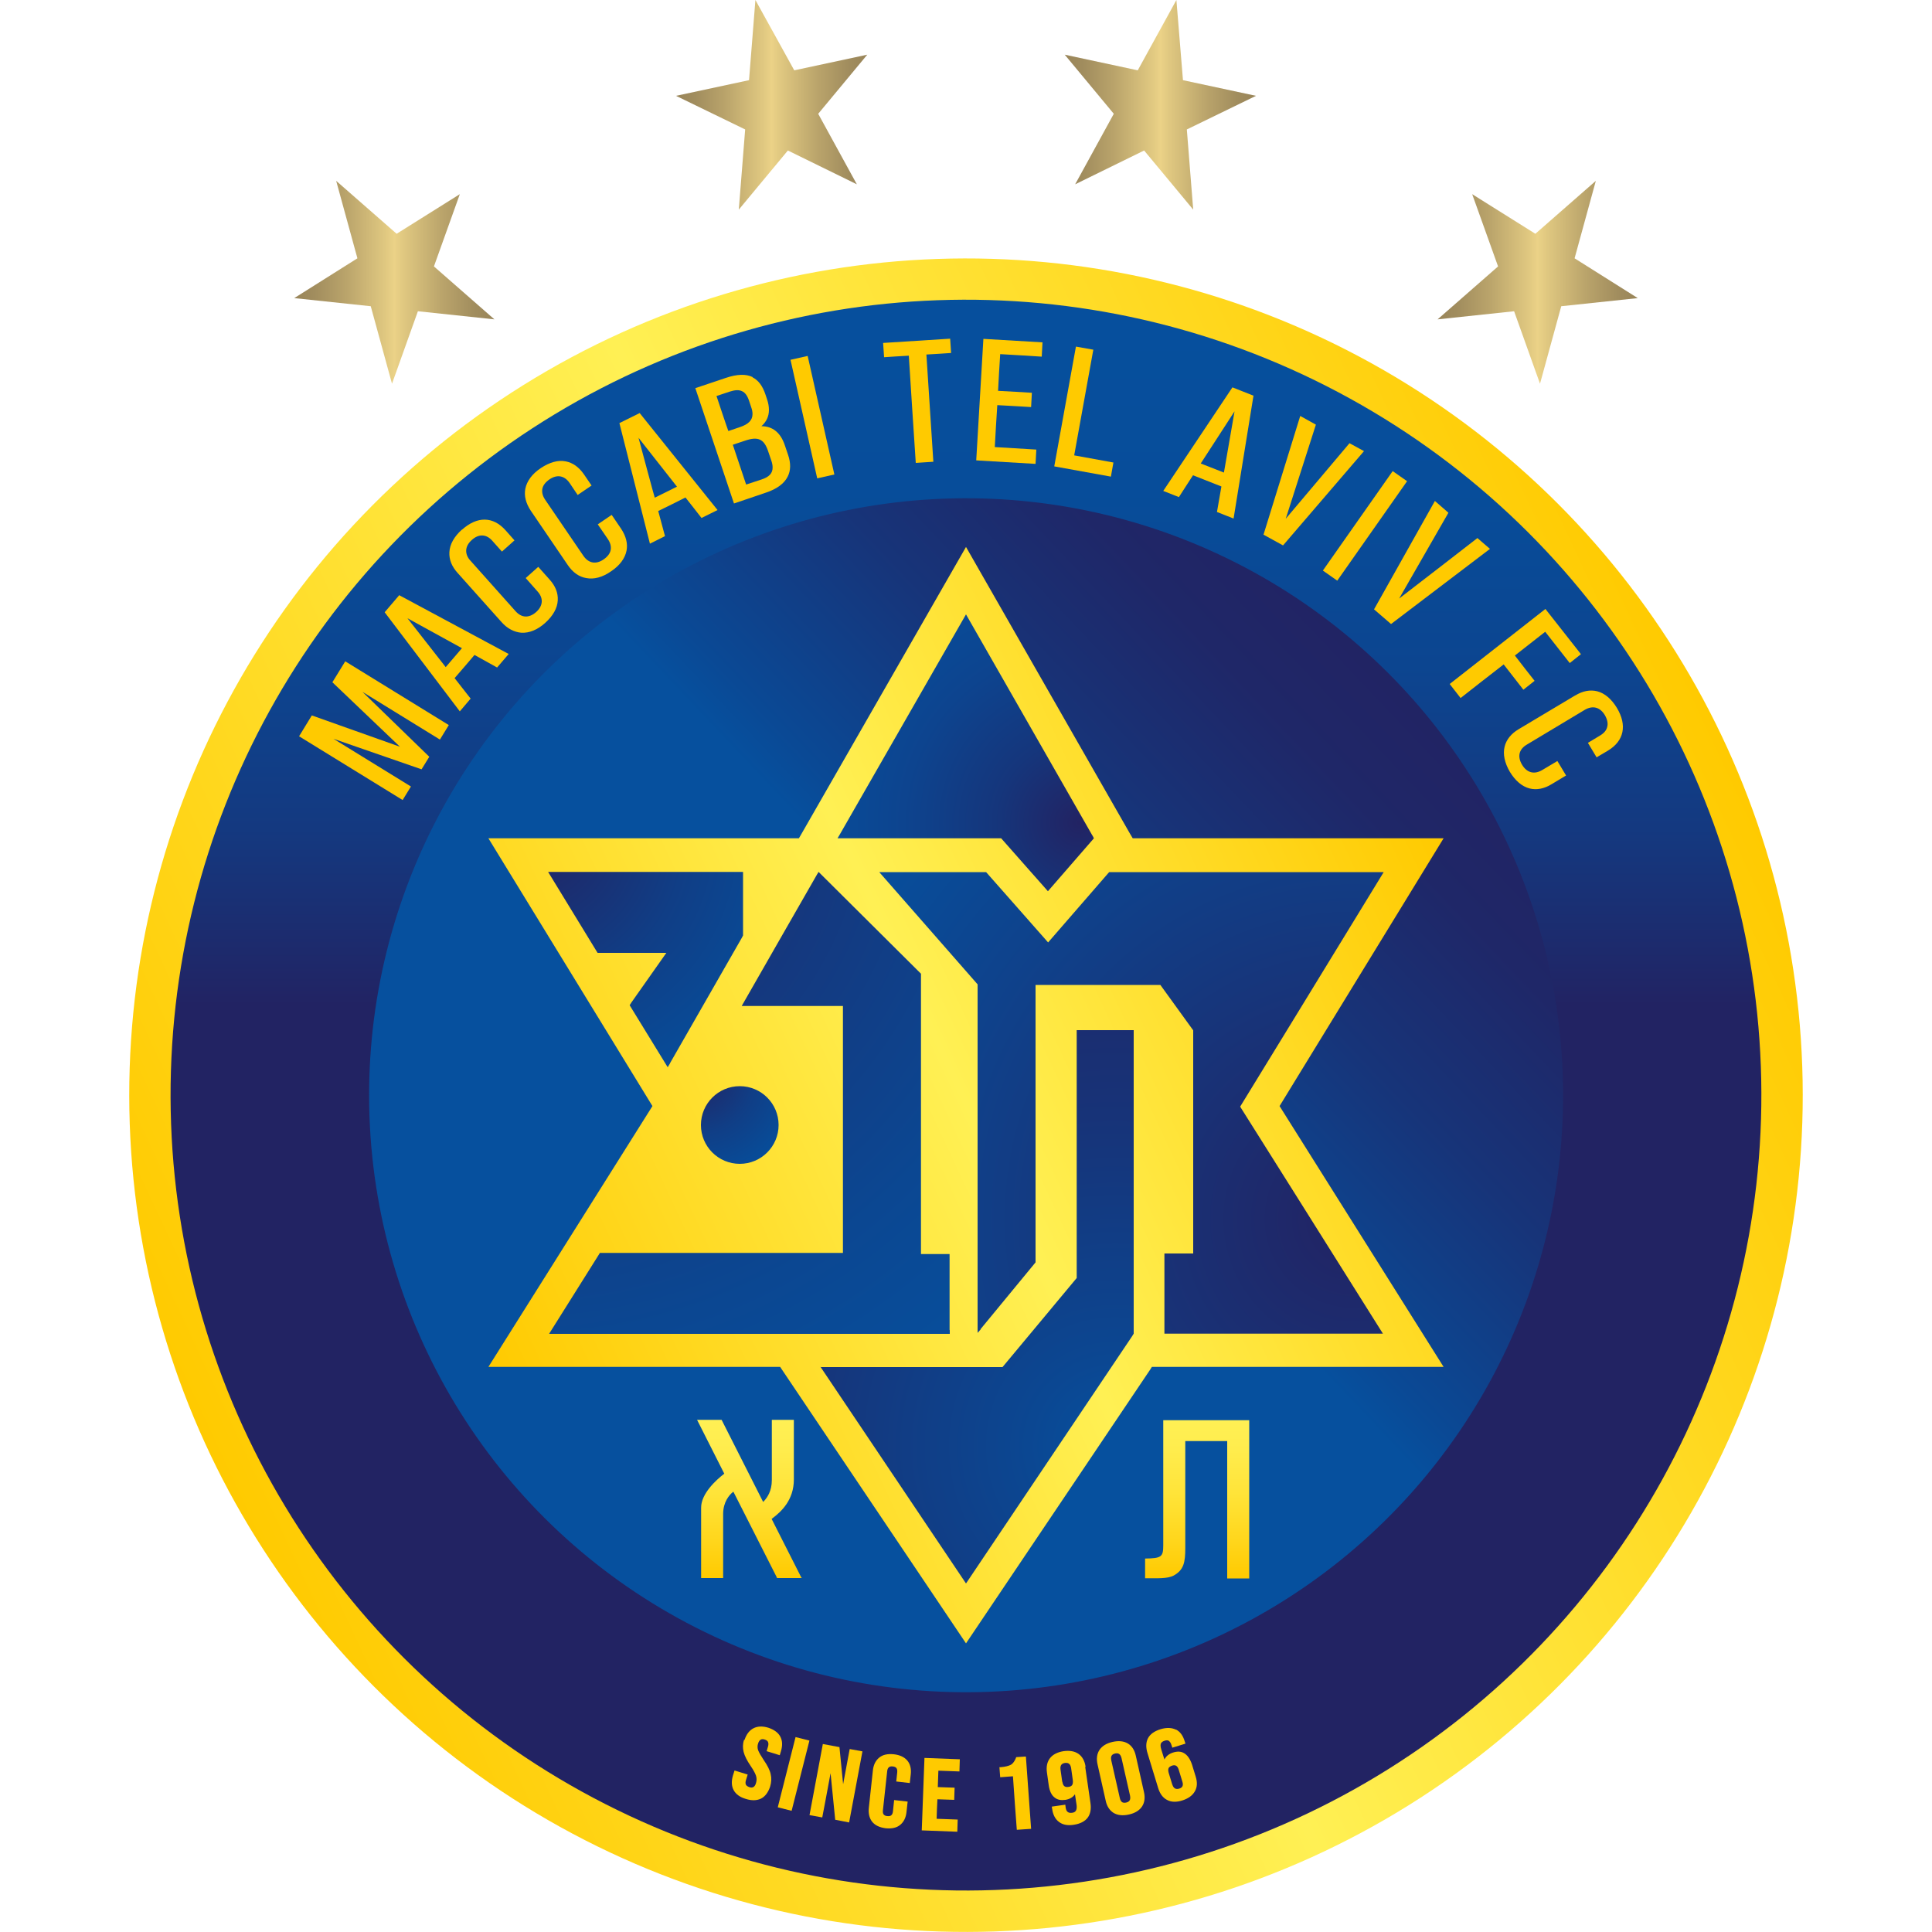
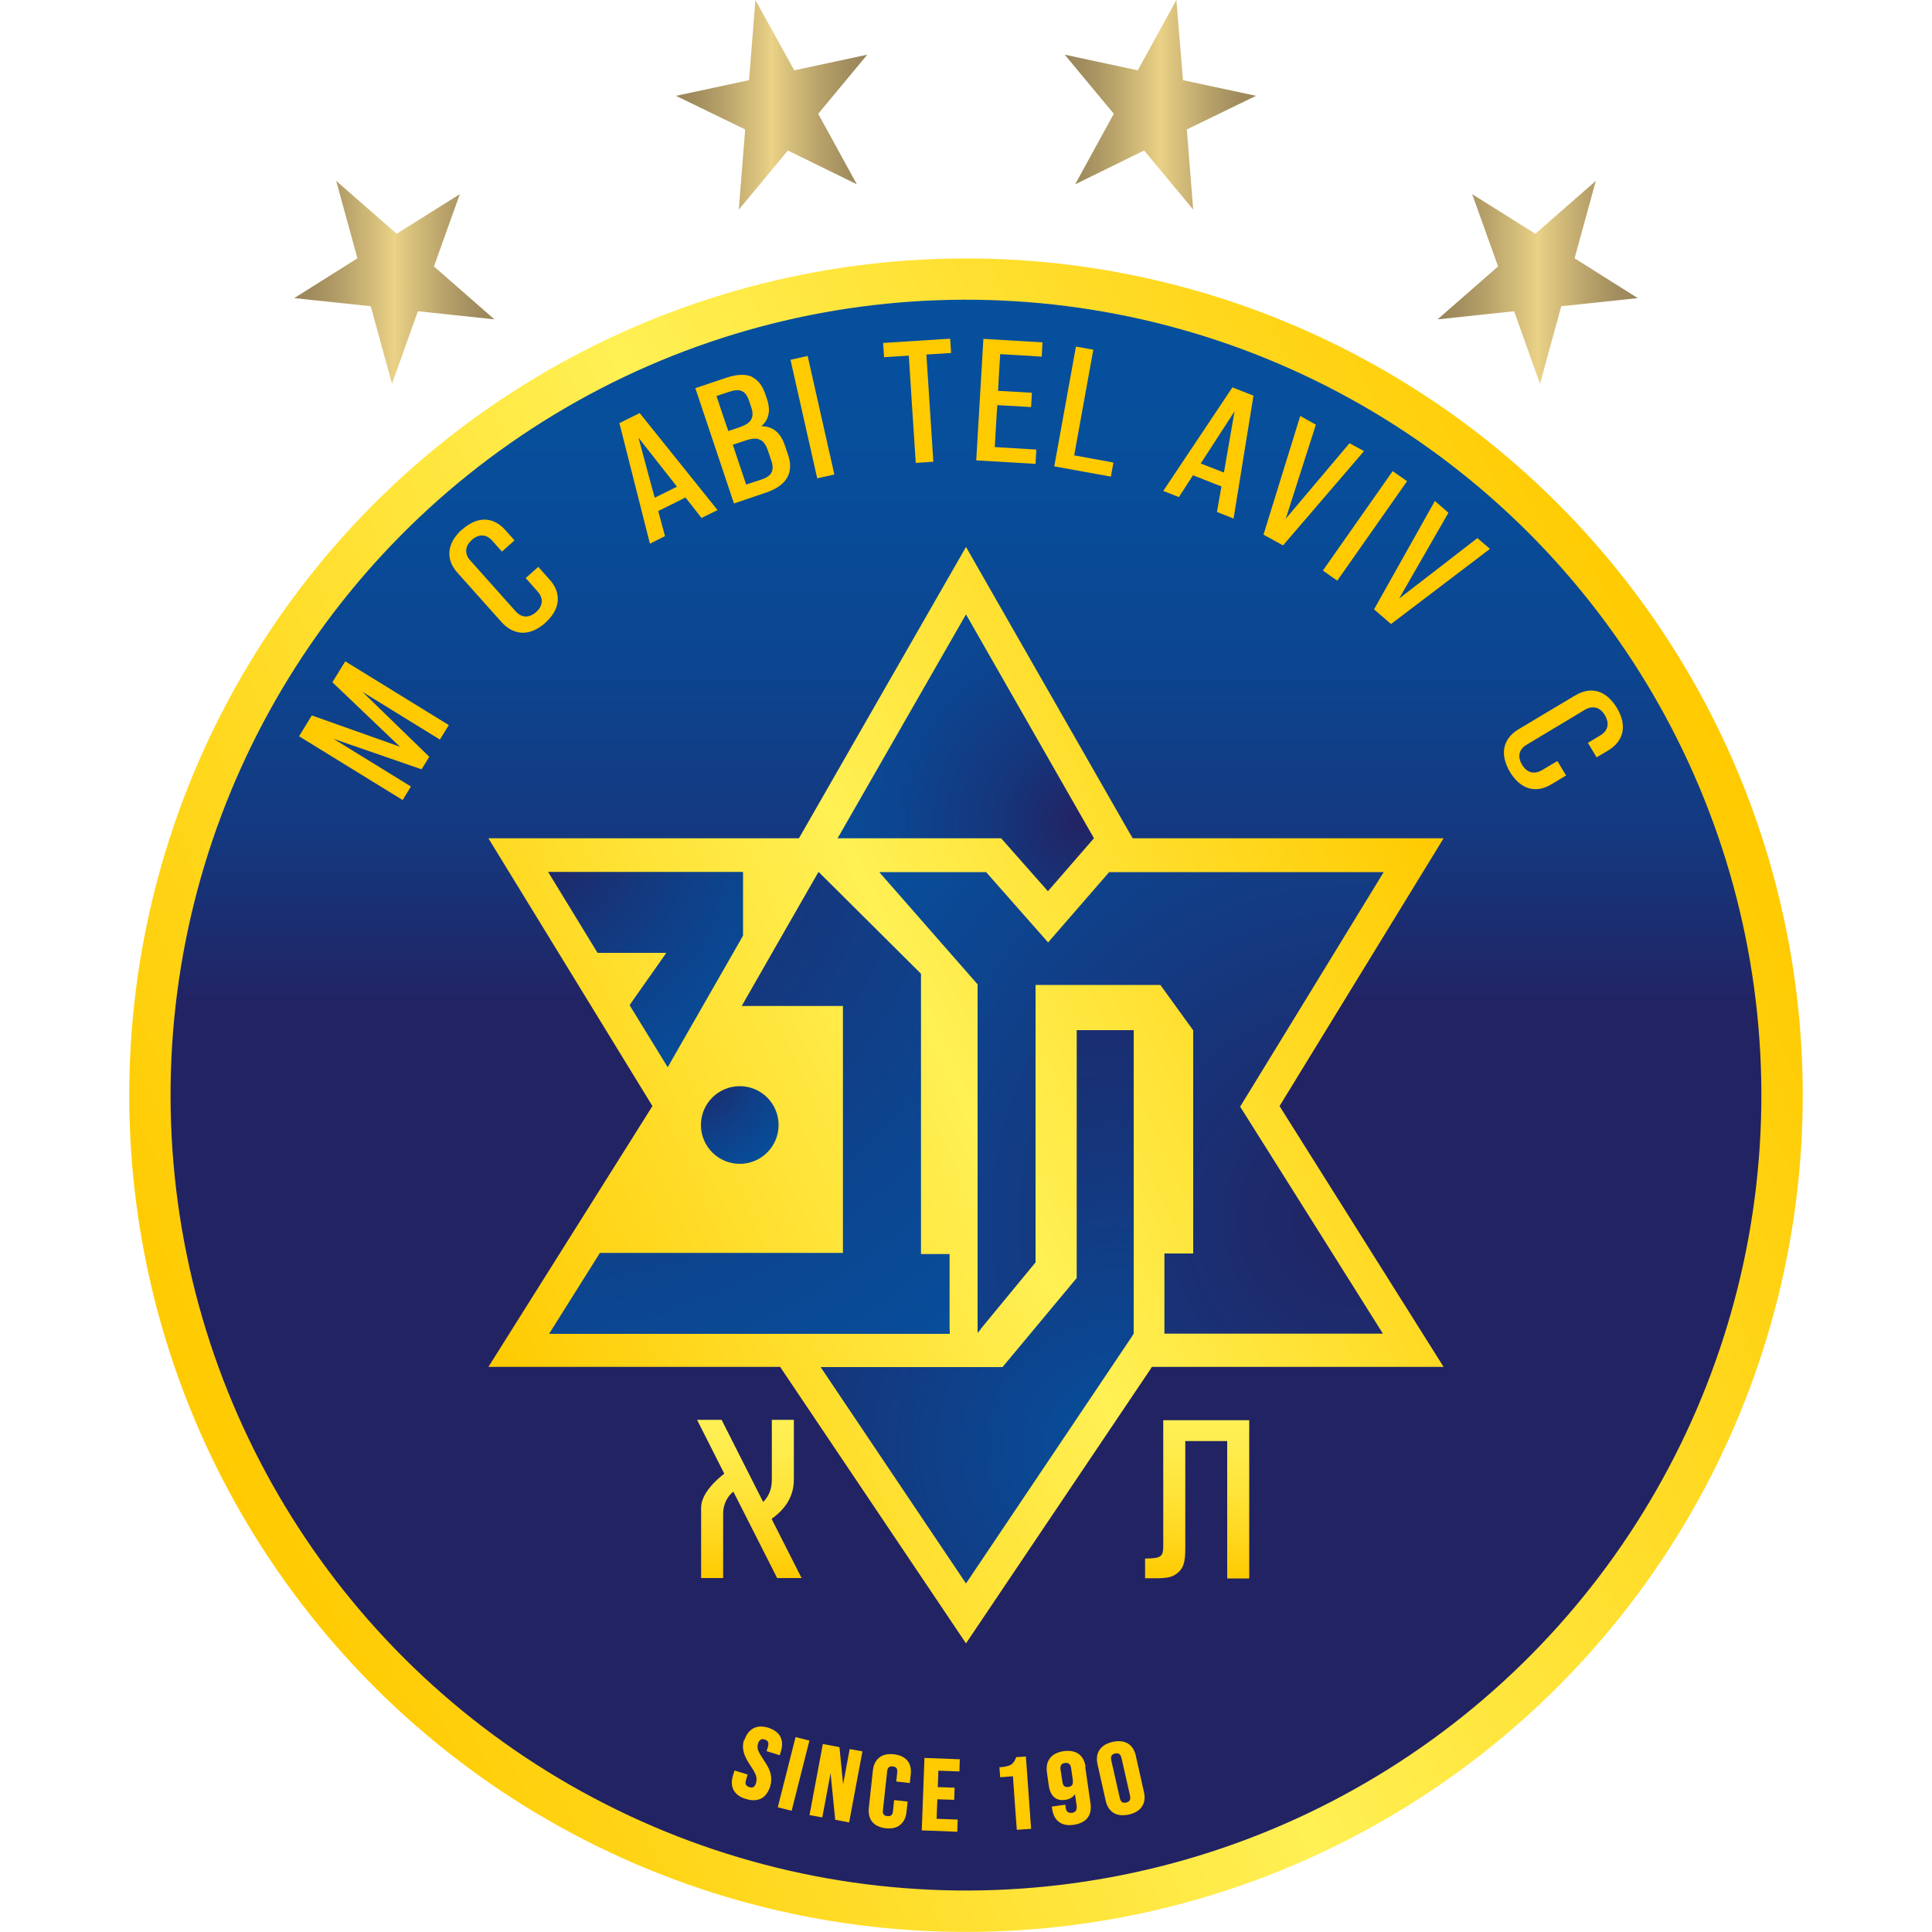
<svg xmlns="http://www.w3.org/2000/svg" xmlns:xlink="http://www.w3.org/1999/xlink" id="Layer_1" viewBox="0 0 100 100">
  <defs>
    <linearGradient id="linear-gradient" x1="10.73" y1="74.99" x2="89.27" y2="38.38" gradientTransform="translate(1.96 -1.67) rotate(1.96)" gradientUnits="userSpaceOnUse">
      <stop offset="0" stop-color="#ffca00" />
      <stop offset=".5" stop-color="#fff054" />
      <stop offset="1" stop-color="#ffca00" />
    </linearGradient>
    <linearGradient id="linear-gradient-2" x1="50" y1="52.03" x2="50" y2="13.88" gradientTransform="translate(1.12 -.97) rotate(1.13)" gradientUnits="userSpaceOnUse">
      <stop offset="0" stop-color="#222363" />
      <stop offset=".04" stop-color="#1f2768" />
      <stop offset=".24" stop-color="#143980" />
      <stop offset=".46" stop-color="#0c4590" />
      <stop offset=".7" stop-color="#074d9a" />
      <stop offset="1" stop-color="#06509e" />
    </linearGradient>
    <linearGradient id="linear-gradient-3" x1="52.54" y1="54.29" x2="73.33" y2="34.6" gradientTransform="translate(3.09 -2.59) rotate(3.06)" gradientUnits="userSpaceOnUse">
      <stop offset="0" stop-color="#06509e" />
      <stop offset=".09" stop-color="#0a4995" />
      <stop offset=".45" stop-color="#173479" />
      <stop offset=".76" stop-color="#1f2768" />
      <stop offset="1" stop-color="#222363" />
    </linearGradient>
    <linearGradient id="linear-gradient-4" x1="34.99" y1="5.42" x2="44.89" y2="5.42" gradientUnits="userSpaceOnUse">
      <stop offset="0" stop-color="#998559" />
      <stop offset=".1" stop-color="#a18d5e" />
      <stop offset=".26" stop-color="#baa46b" />
      <stop offset=".46" stop-color="#e1c981" />
      <stop offset=".5" stop-color="#ebd287" />
      <stop offset=".54" stop-color="#e1c981" />
      <stop offset=".74" stop-color="#baa46b" />
      <stop offset=".9" stop-color="#a18d5e" />
      <stop offset="1" stop-color="#998559" />
    </linearGradient>
    <linearGradient id="linear-gradient-5" x1="15.23" y1="14.61" x2="25.59" y2="14.61" xlink:href="#linear-gradient-4" />
    <linearGradient id="linear-gradient-6" x1="55.11" x2="65.01" xlink:href="#linear-gradient-4" />
    <linearGradient id="linear-gradient-7" x1="74.41" y1="14.61" x2="84.77" y2="14.61" xlink:href="#linear-gradient-4" />
    <linearGradient id="linear-gradient-8" x1="24.31" y1="68.66" x2="75.39" y2="44.84" gradientTransform="matrix(1,0,0,1,0,0)" xlink:href="#linear-gradient" />
    <radialGradient id="radial-gradient" cx="35.99" cy="55.55" fx="35.99" fy="55.55" r="6.91" gradientUnits="userSpaceOnUse">
      <stop offset="0" stop-color="#222363" />
      <stop offset=".09" stop-color="#1e296a" />
      <stop offset=".45" stop-color="#103e86" />
      <stop offset=".76" stop-color="#084b97" />
      <stop offset="1" stop-color="#06509e" />
    </radialGradient>
    <radialGradient id="radial-gradient-2" cx="55.83" cy="42.58" fx="55.83" fy="42.58" r="18.92" gradientUnits="userSpaceOnUse">
      <stop offset="0" stop-color="#222363" />
      <stop offset=".23" stop-color="#15367c" />
      <stop offset=".48" stop-color="#0d448f" />
      <stop offset=".73" stop-color="#074d9a" />
      <stop offset="1" stop-color="#06509e" />
    </radialGradient>
    <radialGradient id="radial-gradient-3" cx="27.66" cy="43.44" fx="27.66" fy="43.44" r="17.36" xlink:href="#radial-gradient" />
    <radialGradient id="radial-gradient-4" cx="26.95" cy="41.14" fx="26.95" fy="41.14" r="38.67" gradientUnits="userSpaceOnUse">
      <stop offset="0" stop-color="#222363" />
      <stop offset=".26" stop-color="#193175" />
      <stop offset=".73" stop-color="#0b4792" />
      <stop offset="1" stop-color="#06509e" />
    </radialGradient>
    <radialGradient id="radial-gradient-5" cx="70.05" cy="63.1" fx="70.05" fy="63.1" r="31.83" gradientUnits="userSpaceOnUse">
      <stop offset="0" stop-color="#222363" />
      <stop offset="1" stop-color="#06509e" />
    </radialGradient>
    <radialGradient id="radial-gradient-6" cx="57.71" cy="74.86" fx="57.71" fy="74.86" r="37.23" gradientUnits="userSpaceOnUse">
      <stop offset="0" stop-color="#06509e" />
      <stop offset=".12" stop-color="#0b4792" />
      <stop offset=".46" stop-color="#173378" />
      <stop offset=".76" stop-color="#1f2768" />
      <stop offset="1" stop-color="#222363" />
    </radialGradient>
    <linearGradient id="linear-gradient-9" x1="50.37" y1="81.69" x2="50.37" y2="73.49" gradientUnits="userSpaceOnUse">
      <stop offset="0" stop-color="#ffca00" />
      <stop offset=".22" stop-color="#ffd51a" />
      <stop offset=".54" stop-color="#ffe439" />
      <stop offset=".81" stop-color="#ffec4d" />
      <stop offset="1" stop-color="#fff054" />
    </linearGradient>
  </defs>
  <circle cx="50" cy="56.69" r="43.31" transform="translate(-1.91 1.74) rotate(-1.96)" style="fill:url(#linear-gradient);" />
  <circle cx="50" cy="56.69" r="41.17" transform="translate(-1.11 .99) rotate(-1.13)" style="fill:url(#linear-gradient-2);" />
  <path d="M38.51,90.06h0c-.07.21-.07.41-.02.62.05.2.17.44.36.72.15.22.24.39.28.51.04.12.04.25,0,.38-.03.11-.08.18-.14.21-.06.03-.13.03-.21,0-.08-.03-.14-.07-.17-.12-.03-.06-.03-.14,0-.24l.09-.29-.68-.21-.08.25c-.09.3-.08.55.03.76.11.21.32.37.63.46.31.1.58.09.8-.02.21-.11.36-.32.46-.61.07-.23.08-.44.03-.65-.04-.2-.16-.44-.36-.73-.14-.21-.24-.38-.29-.51-.04-.11-.04-.24,0-.35.03-.1.08-.17.14-.2.05-.03.12-.03.21,0,.08.03.13.06.16.12.03.06.03.15,0,.25l-.07.23.68.21.06-.2c.09-.3.08-.55-.03-.76-.11-.21-.32-.36-.61-.46-.6-.19-1.05.04-1.24.62Z" style="fill:#ffca00;" />
  <rect x="39.2" y="91.45" width="3.75" height=".74" transform="translate(-58.02 109.08) rotate(-75.78)" style="fill:#ffca00;" />
  <path d="M41.9,93.95l.66.12s.33-1.73.43-2.29c.06.57.24,2.41.24,2.41l.72.14.69-3.68-.66-.12s-.24,1.3-.34,1.82c-.05-.53-.19-1.92-.19-1.92l-.86-.16-.69,3.68Z" style="fill:#ffca00;" />
  <path d="M45.5,90.98c-.18.15-.29.37-.32.66l-.21,1.94c-.03.29.03.53.17.71.15.19.39.3.7.34.32.03.57-.02.76-.18.18-.15.29-.37.32-.66l.06-.54-.7-.08-.06.58c-.01.1-.04.17-.09.21-.05.04-.11.05-.2.04-.09,0-.15-.04-.19-.08-.04-.05-.05-.12-.04-.22l.22-2.02c.02-.19.11-.27.29-.25.18.02.25.11.23.31l-.05.47.7.08.05-.44c.07-.6-.25-.98-.88-1.05-.32-.03-.57.02-.76.18Z" style="fill:#ffca00;" />
  <path d="M47.72,94.74l1.83.07.02-.63s-.99-.04-1.09-.04c0-.09.03-.91.04-1.01.1,0,.87.03.87.03l.02-.63s-.77-.03-.87-.03c0-.09.03-.76.03-.85.1,0,1.09.04,1.09.04l.02-.63-1.83-.07-.14,3.75Z" style="fill:#ffca00;" />
  <path d="M53.05,90.92l-.46.03v.03c-.07.17-.15.29-.26.36-.11.06-.29.11-.54.13h-.06s.04.52.04.52c0,0,.57-.04.66-.05,0,.11.2,2.77.2,2.77l.74-.05-.27-3.74h-.06Z" style="fill:#ffca00;" />
-   <path d="M56.17,91.45l.27,1.86c.05.32,0,.58-.14.77-.14.19-.39.32-.72.37-.32.05-.58,0-.77-.15-.19-.14-.31-.37-.35-.67l-.02-.12.7-.1.02.16c.02.11.05.18.11.22.05.04.12.05.21.04.1-.01.16-.04.2-.1.03-.04.05-.11.05-.19,0-.04,0-.09-.01-.14,0,0-.05-.34-.08-.53-.11.16-.27.25-.49.29-.23.03-.41,0-.55-.11-.17-.12-.28-.35-.32-.66l-.09-.64c-.09-.61.22-1.01.86-1.11h0c.64-.09,1.05.2,1.14.81ZM54.99,92.23h0c.03.21.13.29.31.26.09-.01.15-.04.19-.09.04-.06.05-.14.04-.25l-.09-.64c-.02-.1-.05-.18-.11-.22-.05-.04-.12-.05-.21-.04-.18.03-.25.13-.23.33l.09.64Z" style="fill:#ffca00;" />
+   <path d="M56.17,91.45l.27,1.86c.05.32,0,.58-.14.77-.14.19-.39.32-.72.37-.32.05-.58,0-.77-.15-.19-.14-.31-.37-.35-.67l-.02-.12.7-.1.02.16c.02.11.05.18.11.22.05.04.12.05.21.04.1-.01.16-.04.2-.1.03-.04.05-.11.05-.19,0-.04,0-.09-.01-.14,0,0-.05-.34-.08-.53-.11.16-.27.25-.49.29-.23.03-.41,0-.55-.11-.17-.12-.28-.35-.32-.66l-.09-.64c-.09-.61.22-1.01.86-1.11h0c.64-.09,1.05.2,1.14.81ZM54.99,92.23h0c.03.21.13.29.31.26.09-.01.15-.04.19-.09.04-.06.05-.14.04-.25l-.09-.64c-.02-.1-.05-.18-.11-.22-.05-.04-.12-.05-.21-.04-.18.03-.25.13-.23.33Z" style="fill:#ffca00;" />
  <path d="M58.79,90.88l.42,1.87c.14.6-.15,1.03-.78,1.17-.32.07-.59.04-.8-.09-.2-.13-.34-.34-.4-.63l-.42-1.87c-.14-.6.15-1.03.78-1.17h0c.63-.14,1.07.12,1.2.72ZM58.29,93.3c.18-.04.24-.15.2-.36l-.44-1.94c-.05-.2-.15-.28-.33-.24-.09.02-.15.06-.18.11-.04.06-.04.14-.02.25l.44,1.94c.02.11.07.18.12.22.05.03.12.04.21.02Z" style="fill:#ffca00;" />
-   <path d="M60.87,89.52c.21.11.36.31.45.61l.04.12-.68.21-.05-.15c-.03-.1-.08-.17-.14-.21-.05-.03-.12-.03-.21,0-.09.03-.15.07-.18.12-.02.03-.03.07-.03.12,0,.06.01.13.04.22,0,0,.1.33.16.51.09-.17.23-.29.45-.36.22-.07.41-.06.56.03.18.1.32.3.42.6l.19.62c.09.29.08.54-.04.75-.12.22-.34.38-.65.48-.31.1-.59.09-.8-.03-.21-.11-.36-.31-.45-.6l-.55-1.8c-.1-.31-.09-.58.02-.79.11-.21.33-.37.66-.47h0c.31-.09.57-.08.79.03ZM60.68,92.37h0c.06.19.17.26.35.21.18-.05.23-.17.17-.36l-.19-.62c-.06-.2-.17-.27-.35-.21-.08.03-.14.07-.17.12-.03.06-.03.14,0,.25l.19.62Z" style="fill:#ffca00;" />
-   <circle cx="50" cy="56.69" r="30.9" transform="translate(-2.95 2.75) rotate(-3.06)" style="fill:url(#linear-gradient-3);" />
  <polygon points="39.1 0 41.11 3.64 44.89 2.83 42.35 5.89 44.35 9.54 40.78 7.79 38.24 10.85 38.57 6.7 34.99 4.96 38.77 4.15 39.1 0" style="fill:url(#linear-gradient-4);" />
  <polygon points="17.4 9.36 20.53 12.1 23.8 10.05 22.46 13.79 25.59 16.53 21.63 16.11 20.29 19.86 19.19 15.85 15.23 15.43 18.5 13.37 17.4 9.36" style="fill:url(#linear-gradient-5);" />
  <polygon points="60.89 0 58.89 3.64 55.11 2.83 57.65 5.89 55.65 9.54 59.22 7.79 61.76 10.85 61.43 6.7 65.01 4.96 61.23 4.15 60.89 0" style="fill:url(#linear-gradient-6);" />
  <polygon points="82.6 9.36 79.47 12.1 76.2 10.05 77.54 13.79 74.41 16.53 78.37 16.11 79.71 19.86 80.81 15.85 84.77 15.43 81.5 13.37 82.6 9.36" style="fill:url(#linear-gradient-7);" />
  <polygon points="40.38 70.75 25.28 70.75 33.77 57.25 25.28 43.39 41.35 43.39 41.45 43.22 50 28.31 58.47 43.12 58.63 43.39 74.72 43.39 66.23 57.25 74.72 70.75 59.62 70.75 59.54 70.88 50 85.06 40.46 70.87 40.38 70.75" style="fill:url(#linear-gradient-8);" />
  <path d="M38.29,56.22c-1.11,0-2.01.9-2.01,2.01s.9,2.01,2.01,2.01,2.01-.9,2.01-2.01-.9-2.01-2.01-2.01Z" style="fill:url(#radial-gradient);" />
  <path d="M56.55,43.26c-2.05-3.59-5.16-9.02-6.55-11.46-.92,1.61-3.68,6.42-6.56,11.44l-.09.15h8.47l2.42,2.74,2.38-2.74-.07-.14Z" style="fill:url(#radial-gradient-2);" />
  <path d="M34.68,55.03l3.7-6.46.08-.15v-3.29s-10.09,0-10.09,0c.64,1.05,1.57,2.57,2.56,4.19h.19s3.37,0,3.37,0l-1.81,2.57-.09.14c.73,1.19,1.42,2.31,1.97,3.21l.12-.2Z" style="fill:url(#radial-gradient-3);" />
  <path d="M49.15,68.83v-3.92h-1.48v-14.51l-5.3-5.27-.08.13c-1.39,2.43-2.76,4.81-3.9,6.81h.12s5.12,0,5.12,0v12.78h-12.58l-.08.13-2.55,4.06h20.74v-.19Z" style="fill:url(#radial-gradient-4);" />
  <path d="M50.75,68.8l2.85-3.46v-14.36h6.46l1.7,2.35v11.55h-1.49v4.15h11.31c-2.15-3.43-7.39-11.75-7.39-11.75,0,0,5.32-8.68,7.43-12.14h-14.21c-.63.73-3.16,3.64-3.16,3.64,0,0-2.57-2.92-3.21-3.64h-5.53s5.09,5.81,5.09,5.81v18.04l.16-.18Z" style="fill:url(#radial-gradient-5);" />
  <path d="M42.47,70.75c2.17,3.23,6.03,8.97,7.53,11.21,1.79-2.67,6.95-10.34,8.58-12.77l.1-.16v-15.71h-2.95v12.83l-3.84,4.61h-.17s-9.12,0-9.12,0h-.15Z" style="fill:url(#radial-gradient-6);" />
  <path d="M59.27,80.66v1.03c.64,0,1.16.03,1.48-.14.52-.29.6-.67.6-1.43v-5.53h2.17v7.11h1.14v-8.19h-4.45v6.47c0,.6-.09.68-.94.69ZM41.48,81.66l-1.54-3.04.05-.04c.45-.34,1.1-.94,1.1-2v-3.09h-1.14v3.12c0,.57-.24.91-.42,1.1l-.03.03-2.15-4.25h-.05s-1.15,0-1.15,0h-.07s1.41,2.79,1.41,2.79l-.03.02c-.36.28-1.18,1-1.17,1.75v3.63h1.14v-3.32c0-.62.32-.98.49-1.12l.04-.03,2.25,4.44v.03h1.29l-.02-.03Z" style="fill:url(#linear-gradient-9);" />
  <path d="M17.2,35.31s3.16,3.02,3.5,3.34c-.44-.16-4.56-1.62-4.56-1.62l-.66,1.08,5.36,3.3.43-.7s-3.31-2.04-4.01-2.47c.78.27,4.56,1.58,4.56,1.58l.4-.65s-2.87-2.79-3.46-3.36c.7.43,4.01,2.47,4.01,2.47l.46-.75-5.36-3.3-.67,1.09Z" style="fill:#ffca00;" />
-   <path d="M20.65,30.8l5.68,3.05-.6.7s-1.1-.61-1.17-.65c-.05.06-.97,1.14-1.03,1.2.05.07.83,1.06.83,1.06l-.56.66-3.89-5.13.76-.89ZM23.07,34.53c.08-.09.76-.89.84-.98-.11-.06-2.42-1.33-2.82-1.55.28.36,1.91,2.44,1.98,2.53Z" style="fill:#ffca00;" />
  <path d="M23.91,27.41c-.4.36-.63.76-.65,1.17-.02.38.12.74.43,1.08l2.27,2.54c.3.34.66.52,1.03.55.41.02.83-.15,1.23-.51.4-.36.63-.76.65-1.17.02-.38-.12-.74-.43-1.08l-.58-.65-.65.58.61.69c.32.35.29.75-.07,1.07-.18.16-.38.24-.56.23-.18-.01-.35-.1-.51-.28l-2.33-2.61c-.16-.17-.23-.36-.22-.54.01-.19.11-.37.29-.53.36-.33.76-.31,1.07.05l.49.55.65-.58-.46-.52c-.65-.73-1.47-.74-2.26-.03Z" style="fill:#ffca00;" />
-   <path d="M27.99,24.23h0c-.45.3-.72.67-.8,1.07-.07.37.03.75.28,1.13l1.92,2.82c.25.37.58.61.95.67.4.08.85-.04,1.29-.35.45-.3.72-.67.8-1.07.07-.37-.03-.75-.28-1.13l-.49-.72-.72.49.52.76c.13.19.18.38.15.56-.03.18-.16.35-.36.49-.4.28-.79.21-1.06-.19l-1.97-2.89c-.13-.19-.18-.38-.15-.56.03-.18.16-.35.36-.49.4-.28.79-.21,1.06.19l.41.61.72-.49-.39-.57c-.26-.38-.58-.61-.95-.68-.4-.08-.84.05-1.29.35Z" style="fill:#ffca00;" />
  <path d="M33.11,21.38l4.03,5.02-.83.41s-.77-.99-.83-1.06c-.07.04-1.34.67-1.41.7.02.08.35,1.3.35,1.3l-.78.39-1.58-6.24,1.05-.52ZM33.89,25.76c.1-.05,1.05-.52,1.15-.57-.07-.09-1.71-2.17-1.99-2.53.12.44.8,2.99.84,3.1Z" style="fill:#ffca00;" />
  <path d="M38.95,19.53c.3.15.52.44.67.89l.08.24c.07.2.1.39.1.56,0,.34-.14.62-.39.84.58,0,.99.33,1.21.98l.17.5c.15.44.14.82-.02,1.13-.18.36-.56.64-1.13.83l-1.65.56-2-5.97,1.58-.53h0c.59-.2,1.05-.21,1.39-.04ZM37.09,20.51c.03.1.57,1.71.61,1.8.09-.03.59-.2.59-.2.45-.15.66-.36.66-.68,0-.11-.02-.22-.07-.36l-.1-.3c-.09-.28-.21-.45-.37-.52-.16-.08-.36-.07-.64.02,0,0-.6.2-.69.23ZM37.93,23.02c.03.1.66,1.97.69,2.06.09-.03.79-.26.79-.26.4-.13.58-.32.58-.62,0-.11-.02-.23-.07-.37l-.17-.5c-.21-.61-.52-.75-1.19-.52,0,0-.54.18-.63.21Z" style="fill:#ffca00;" />
  <rect x="41.6" y="18.44" width=".91" height="6.29" transform="translate(-3.72 9.78) rotate(-12.7)" style="fill:#ffca00;" />
  <path d="M45.71,17.75l.05.74s1.17-.08,1.28-.08c0,.11.36,5.55.36,5.55l.91-.06s-.35-5.44-.36-5.55c.1,0,1.28-.08,1.28-.08l-.05-.74-3.46.22Z" style="fill:#ffca00;" />
  <path d="M50.54,23.83l3.06.18.04-.74s-2.05-.12-2.15-.13c0-.1.12-2.07.13-2.17.1,0,1.75.1,1.75.1l.04-.74s-1.65-.1-1.75-.1c0-.1.1-1.8.11-1.9.1,0,2.15.13,2.15.13l.04-.74-3.06-.18-.37,6.28Z" style="fill:#ffca00;" />
  <path d="M54.57,24.14l2.93.53.13-.73s-1.93-.35-2.03-.37c.02-.11.99-5.47.99-5.47l-.9-.16-1.12,6.19Z" style="fill:#ffca00;" />
  <path d="M63.79,20.05l1.09.43-1.03,6.36-.86-.34s.22-1.24.23-1.32c-.08-.03-1.39-.55-1.47-.58-.05.07-.73,1.13-.73,1.13l-.81-.32,3.58-5.36ZM62.15,23.99c.11.04,1.09.43,1.2.47.02-.12.47-2.72.55-3.17-.25.38-1.68,2.6-1.75,2.7Z" style="fill:#ffca00;" />
  <path d="M65.39,27.67l1.02.56,4.19-4.88-.75-.41s-2.98,3.53-3.3,3.91c.15-.48,1.56-4.87,1.56-4.87l-.81-.45-1.9,6.14Z" style="fill:#ffca00;" />
  <rect x="67.51" y="26.76" width="6.29" height=".91" transform="translate(7.78 69.41) rotate(-54.93)" style="fill:#ffca00;" />
  <path d="M71.12,31.54l.88.76,5.12-3.89-.65-.56s-3.65,2.83-4.05,3.13c.25-.43,2.55-4.44,2.55-4.44l-.7-.61-3.15,5.61Z" style="fill:#ffca00;" />
-   <path d="M75.04,35.41l.56.72s2.14-1.68,2.23-1.74c.06.08,1.02,1.31,1.02,1.31l.58-.46s-.96-1.22-1.02-1.31c.08-.06,1.49-1.17,1.57-1.23.06.08,1.27,1.62,1.27,1.62l.58-.46-1.84-2.34-4.95,3.88Z" style="fill:#ffca00;" />
  <path d="M81.54,35.99l-2.93,1.75c-.39.23-.64.54-.73.9-.1.39,0,.85.27,1.31.28.46.63.76,1.02.86.36.09.75.02,1.14-.22l.75-.45-.45-.75-.79.47c-.41.24-.79.14-1.04-.28-.25-.42-.16-.8.25-1.04l3-1.8c.41-.24.79-.14,1.04.28.12.21.17.42.12.6-.04.18-.17.33-.37.45l-.63.38.45.75.59-.35c.83-.5,1-1.31.46-2.21-.28-.46-.63-.76-1.02-.86-.36-.09-.75-.02-1.14.22Z" style="fill:#ffca00;" />
</svg>